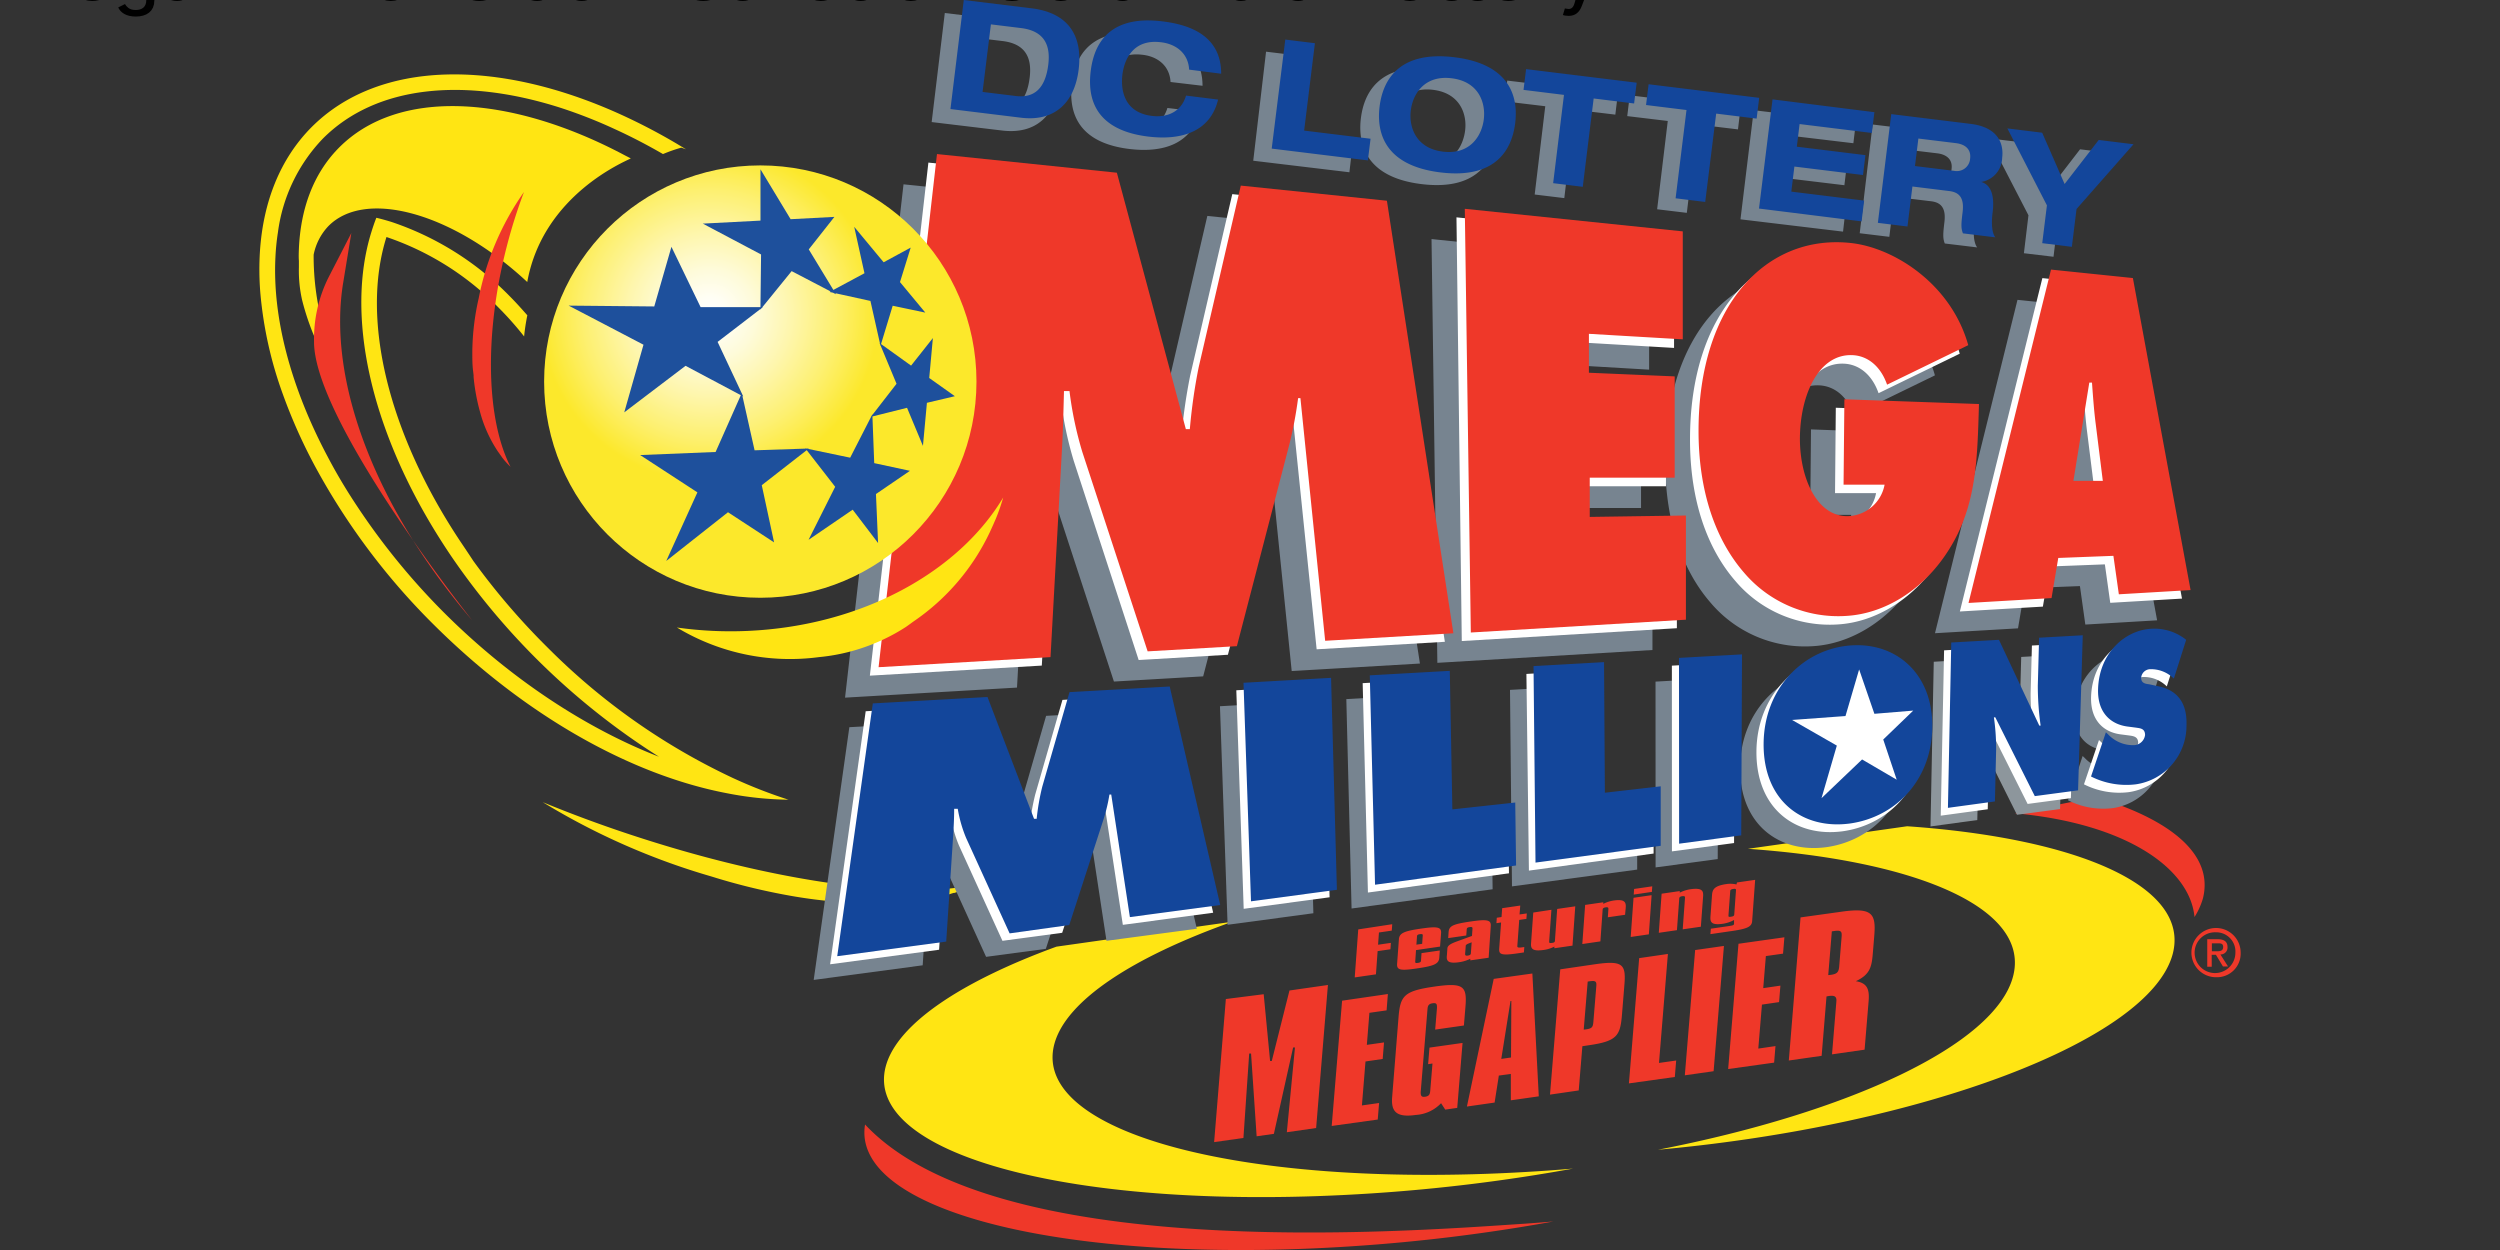
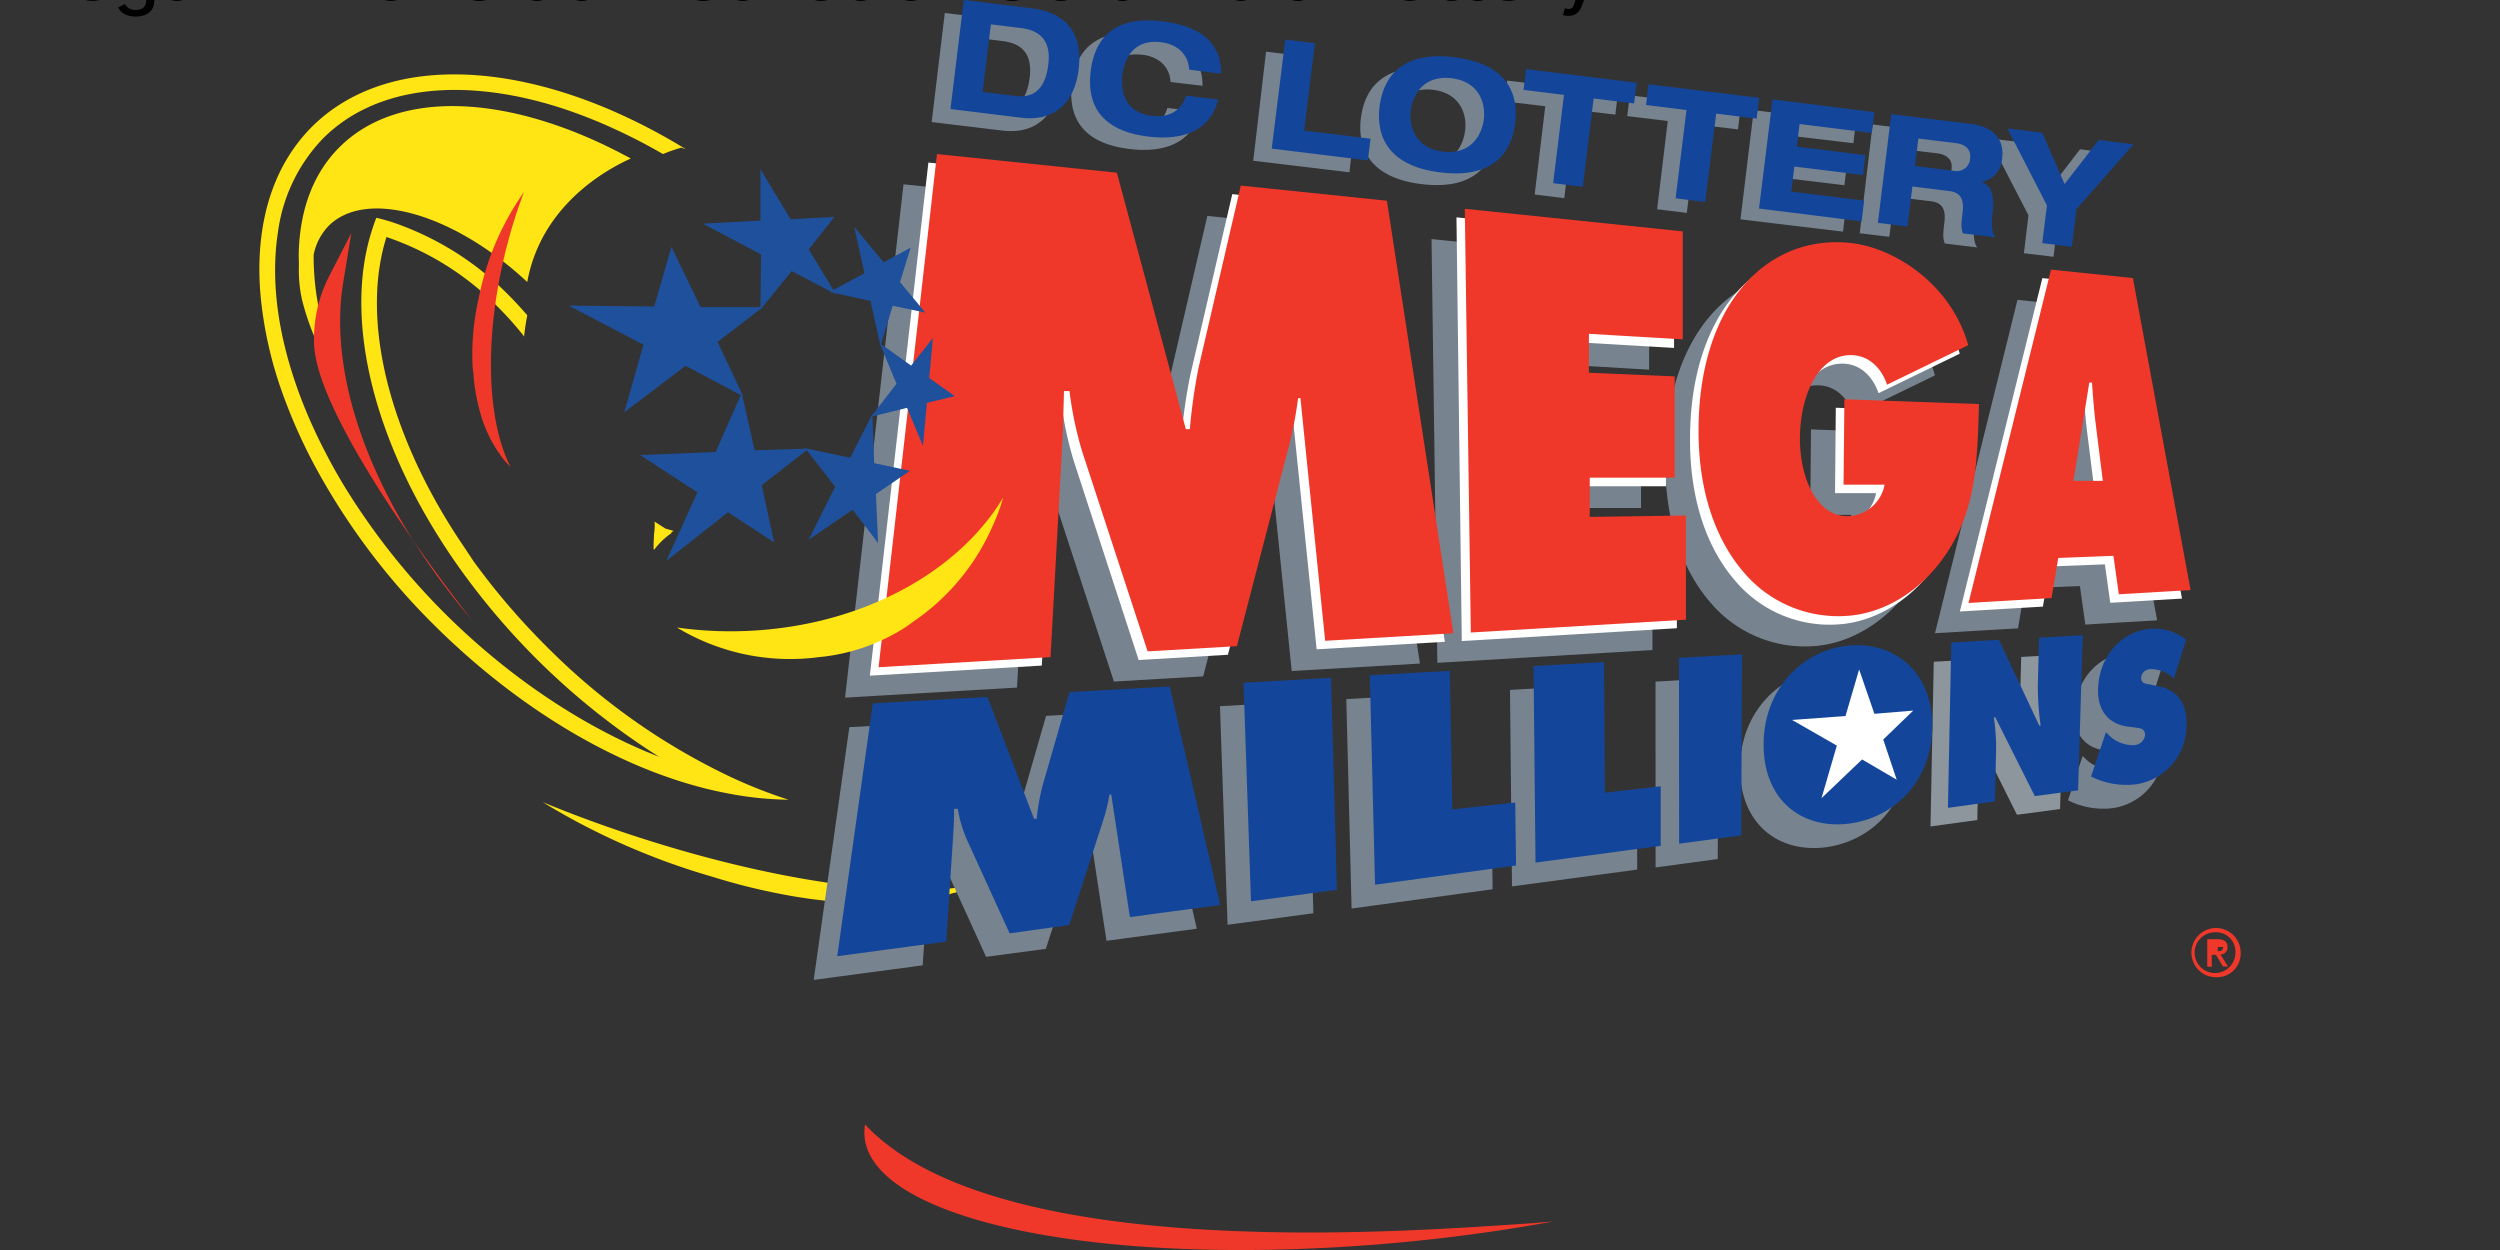
<svg xmlns="http://www.w3.org/2000/svg" viewBox="0 0 529.17 264.58">
  <rect x="0" y="0" width="529.17" height="264.58" fill="#333333" stroke="none" />
  <defs>
    <radialGradient id="a" cx="74.24" cy="53.16" r="26.9" gradientTransform="matrix(.98 0 0 .97 .41 0)" gradientUnits="userSpaceOnUse">
      <stop offset="0" stop-color="#fff" />
      <stop offset=".1" stop-color="#fffef5" />
      <stop offset=".27" stop-color="#fefbda" />
      <stop offset=".48" stop-color="#fef6ae" />
      <stop offset=".74" stop-color="#fdf071" />
      <stop offset="1" stop-color="#fce82b" />
    </radialGradient>
  </defs>
  <g transform="translate(50.864 -3.392) scale(1.357)">
    <path fill="#ef3829" d="M97.45 177.9c-2.21 13.47 31.17 21.94 75.9 19a276.69 276.69 0 0 0 31.46-3.87c-1.71.14-3.43.28-5.16.39-19.07 1.27-82.05 5.99-102.2-15.52z" />
-     <path fill="#ffe513" d="M127 165.27c1.89-6.78 12.32-13.51 27.75-19l-27.44 3.89c-14.79 5.4-24.75 12-26.6 18.56-3.91 14 30 22.92 75.72 19.93a275.44 275.44 0 0 0 31.46-3.87c-1.72.14-3.44.28-5.16.39-45.73 3.02-79.61-5.89-75.73-19.9zM260 131.38l-24.84 3.52c26.94 1.89 44.14 9.48 41.35 19.94-2.84 10.65-25.59 21.21-55.38 27 41.26-3.74 76.69-17.06 80.29-30.53 2.76-10.45-14.48-18.05-41.42-19.93z" />
    <g fill="#ef3829">
-       <path d="m159.63 157.58 1 10.42h.26l2.76-11 6-.86-1.84 22.31-4.57.66 1.27-13.22h-.29l-3 13.47-2.69.38-.87-12.91h-.29l-.9 13.17-4.57.65 1.83-22.32zM179 157.55l-.2 2.55-2.68.38-.4 5 2.68-.38-.21 2.58-2.68.39-.56 6.86 2.68-.38-.21 2.58-7.18 1 1.62-19.54zM186.26 156.39c4.55-.65 5.11-.09 4.84 3.18l-.24 2.89-4.48.64.28-3.37c0-.55 0-.83-.67-.74s-.77.42-.81.95l-1.06 12.92c0 .55.1.8.71.71s.73-.38.78-.92l.35-4.26-.68.1.21-2.58 5.16-.73-.83 10.13-1.87.27-.65-1a5.92 5.92 0 0 1-3.94 1.83c-3.06.44-3.88-.54-3.69-2.8l1-12.52c.28-3.3.88-4.02 5.59-4.7zM198.13 158.64h.13l-.05 8.81-1.52.22zm-2.62-3.45-4.18 19.91 4.32-.62.66-4.21 1.87-.26v4.12l4.36-.62-1-19.16zM210.17 155.61c1.43-.25 1.41 0 1.32 1l-.42 5.11c-.08 1-.13 1.26-1.52 1.38zm-4.28-1.91-1.6 19.54 4.48-.65.57-6.9 1-.15c4.39-.63 4.9-1.47 5.17-4.69l.38-4.67c.27-3.25-.19-3.9-4.54-3.28zM222.68 151.3l-1.39 17 2.68-.38-.21 2.57-7.16 1 1.6-19.54zM231.42 150.05l-1.61 19.54-4.49.64 1.61-19.54zM240.85 148.7l-.21 2.55-2.68.38-.41 5 2.68-.39-.21 2.57-2.67.39-.57 6.86 2.68-.39-.21 2.58-7.17 1 1.61-19.54zM248.25 147.78c1.63-.29 1.6 0 1.5 1.17l-.35 4.29c-.08 1-.4 1.25-1.71 1.36zm-4.88-2.18-1.83 22.32 5.12-.73.76-9.26c1.19-.25 1.61-.07 1.54.76l-.68 8.27 5.08-.73.63-7.58c.15-1.84-.21-2.82-2-3.1 2.16-1 2.47-2.18 2.64-4.18l.24-2.91c.29-3.52-.36-4.43-5.19-3.74zM179.68 146.66l-.07 1-2 .29-.14 1.91 2-.29-.07 1-2 .29-.26 3.62-3.31.48.55-7.49zM183.45 149.85l.09-1.27c0-.2.09-.32.49-.37s.43.06.41.24l-.09 1.27zm-.06.85 3.75-.55.16-2.09c.07-1-.63-1.08-3.22-.7s-3.29.7-3.36 1.66l-.28 3.83c-.07 1 .58 1.08 3.15.7s3.36-.68 3.43-1.66l.08-1.13-2.85.41-.08 1.14c0 .19-.07.32-.47.38s-.45 0-.43-.25zM194.72 151.89l-2.86.41v-.25a5.69 5.69 0 0 1-1.76.54c-1.75.25-2-.22-1.89-1.09l.07-1c0-.44.34-.73 1.42-1.13l2.42-.88.08-1.14c0-.2-.05-.29-.43-.24s-.46.17-.47.37l-.07.94-2.82.41.06-.91c.07-1 .68-1.27 3.36-1.67s3.29-.27 3.22.71zm-3.13-2.22c-.29.11-.44.23-.45.37v.08l-.09 1.19c0 .21.1.3.45.24s.44-.18.45-.38l.12-1.69zM199.65 143.75l-.11 1.39 1.13-.16-.06.85-1.12.16-.3 4.1c0 .2.15.26.73.18l.36-.05-.06.84-1.16.17c-2.59.37-2.75.05-2.69-.84l.29-4-.73.11.06-.85.74-.11.1-1.38zM204.51 144.41l-.35 4.94c0 .19 0 .29.43.23s.45-.16.47-.36l.35-4.94 2.82-.41-.43 6.13-2.83.41v-.26a5 5 0 0 1-1.63.52c-1.86.27-2.08-.22-2-1.12l.34-4.71zM216 145.19l-2.69.39.09-1.32c0-.19-.08-.28-.43-.23s-.46.17-.47.37l-.35 4.94-2.82.41.44-6.1 2.83-.41v.25a5.11 5.11 0 0 1 1.58-.52c1.75-.26 2 .24 1.92 1.14zM220.24 140.75l-.06.87-2.83.42.06-.88zm-.1 1.38-.43 6.11-2.83.41.44-6.11zM227.82 147.05l-2.83.41.36-4.94c0-.19-.07-.28-.43-.23s-.46.17-.47.36l-.36 4.94-2.83.41.44-6.1 2.83-.41v.25a5.33 5.33 0 0 1 1.64-.53c1.87-.27 2.07.25 2 1.13zM233.3 141.38l-.27 3.74c0 .2-.09.31-.5.37s-.41 0-.4-.24l.27-3.73c0-.18.09-.3.47-.36s.45.02.43.22zm.07-.92a4.08 4.08 0 0 0-1.57-.06c-1.9.27-2.18.85-2.24 1.74l-.24 3.32c-.06.88.14 1.4 2 1.12A5.16 5.16 0 0 0 233 146v.57c0 .17-.09.27-.52.33l-.28.05-2.82.41-.07.85 3.56-.52c2.09-.31 2.88-.62 2.95-1.48l.47-6.47-2.83.41zM290.27 127.09l-4.83.54-8.62 1.73c17.53 1.61 27.31 8.69 28 16.18a11.23 11.23 0 0 0 1.3-2.85c1.7-6.57-4.41-12-15.85-15.6z" />
-     </g>
+       </g>
    <g fill="#ffe513">
      <path d="M60.65 132.62c-4.71-1.56-9.21-3.24-13.48-5a107.93 107.93 0 0 0 26.27 11.58 98.81 98.81 0 0 0 13.16 3.16c1.63.27 3.12.47 4.55.62l1.07.09h.44a67 67 0 0 0 8.34.33 35.53 35.53 0 0 0 9.35-1.33l.89-.29h.14l.45-.15a13.74 13.74 0 0 0 2.14-1c-10.97 2.11-31.23-.68-53.32-8.01zM3.07 41.61c.52-7.63 3.12-14.29 8-19.23 10.55-10.62 29.12-10.7 48.19-2.06A91.54 91.54 0 0 1 69 25.47l.53.32-.74-.26c-1 .28-1.92.61-2.86 1q-3.73-2.16-7.47-3.87A76 76 0 0 0 50 19.33c-15-4.81-28.8-3.57-37.13 4.8a26 26 0 0 0-7 14.61 35.4 35.4 0 0 0-.39 3.88C5 52 7.85 62.88 13.66 73.8q2 3.81 4.52 7.6a107.23 107.23 0 0 0 13.94 17c10.1 10 21.79 17.71 33.19 22.14a111.3 111.3 0 0 1-32.48-31.39q-1.13-1.68-2.18-3.37c-10.37-16.71-14.21-34.08-10.23-47 .24-.78.5-1.56.8-2.31.79.18 1.59.41 2.4.66A46.37 46.37 0 0 1 42 48.68c1 1 1.89 2 2.77 3-.22 1.08-.39 2.19-.5 3.3a50.38 50.38 0 0 0-4-4.51 44.28 44.28 0 0 0-17.47-11c-4.06 12.84.3 30.63 11.56 47.54q1 1.48 2 3A108.75 108.75 0 0 0 48 103.57a101.62 101.62 0 0 0 28.87 20.3 76.36 76.36 0 0 0 8.64 3.37 52.62 52.62 0 0 1-9.55-1C60.8 123.36 44.37 114 30.37 100.13a105.47 105.47 0 0 1-18.65-24.78A83.45 83.45 0 0 1 6.64 64a61.85 61.85 0 0 1-3.52-15.87 44.81 44.81 0 0 1-.05-6.52z" />
      <path d="M9.14 41.3c.27-6.23 2.24-11.65 6.13-15.64 9.23-9.47 26.74-8.44 44.58 1 .35.19.71.36 1.06.55-.8.45-13.69 5.65-16.15 19.28-11.5-10.73-25.25-14.64-31.06-8.68a9.06 9.06 0 0 0-2.26 4.42A41.48 41.48 0 0 0 13.08 54a62.18 62.18 0 0 0 3.66 9.89 39.69 39.69 0 0 1-7.1-14.59 20.87 20.87 0 0 1-.5-5.12v-1c-.05-.66-.02-1.27 0-1.88z" />
    </g>
    <path fill="#ef3829" d="m13.72 45.85 3.6-7-1.27 7.74c-2.51 15.28 5 35 20.12 52.67 0 0-24.67-31-24.67-43.45a21.55 21.55 0 0 1 2.22-9.96zM41.55 41a80.45 80.45 0 0 1 2.7-8.55A43.08 43.08 0 0 0 37.19 49a38.91 38.91 0 0 0-1 8.42c0 1 0 2 .12 2.93l.08.69v.28a31 31 0 0 0 1 5.42 20.82 20.82 0 0 0 2.76 6.14l.42.59.28.4a11.93 11.93 0 0 0 1.3 1.44c-3.7-7.19-4.2-20.31-.6-34.31z" />
    <g fill="#778490">
      <path d="m103.45 31.25 28.06 2.91 10.76 40h.62a86.3 86.3 0 0 1 1.38-9.65l6.57-28.33 22.79 2.36L184 106l-20 1.17-3.86-37.85h-.41a64.23 64.23 0 0 1-1.3 7L150.19 108l-13.92.81-10.14-31a56.25 56.25 0 0 1-2-9.5h-.86c-.08 3-.15 6.17-.32 9.19l-1.8 32.25-26.82 1.57zM185.81 39.79l33.94 3.52v16.85l-14.64-.86v6.07l13.38.57v15.8h-13.22v6.12l15-.22v16.25l-33.55 2zM266 70.24c-.25 8.66-.38 15.87-4.67 22.69-3.94 6.3-10.05 10-16 10.36a19.27 19.27 0 0 1-16-6.79c-4.34-5-7.07-12.46-7.07-22.08 0-19.78 10.67-30.7 23.72-29.31 6.82.73 15.68 6.41 18.35 15.94l-12.66 6.16c-1-2.87-3-4.47-5.33-4.6-5.23-.29-8.23 6-8.27 13 0 6.32 2.73 12.18 7.45 12.11a6 6 0 0 0 5.76-4.91h-6.4l.12-13.33zM280.71 82.25l2.48-15.35h.42c.16 2.15.31 4.37.59 6.51l1.1 8.82h-4.59zm-2.36 12 8.6-.33.84 6 11.2-.66-9-48.67-12.78-1.32-12.87 52 12.95-.76zM152.81 112.66l13.66-.77.91 33.06-13.38 1.8zM172.52 111.55l12.48-.7.4 21.61 9.81-1.07.13 9.82-22 3zM198.05 110.11l11-.62.13 20.37 8.71-1v9.28l-19.53 2.62zM220.75 108.82l9.82-.55-.12 28.23-9.69 1.3zM247.66 115.8c2.73-.22 4.36 2 4.32 4.84 0 3-1.86 5.3-4.45 5.58-2.63.29-4.47-1.62-4.43-4.73.03-2.89 1.79-5.49 4.56-5.69zm.11-8.94c-7.41.41-13.77 6.54-13.83 15.36-.05 8.94 6.13 13.41 13.48 12.42 7.05-1 12.67-6.64 12.83-14.94.15-8.18-5.37-13.23-12.48-12.84z" />
    </g>
    <path fill="#8d969c" d="m264.15 105.72 7.41-.42 6.26 13.33h.21a44.29 44.29 0 0 1-.44-6.22l.2-7.44 6.79-.38-.73 24.1-6.72.9-6.13-12.27h-.22a34.15 34.15 0 0 1 .35 5l-.19 8.09-7.3 1z" />
    <path fill="#778490" d="m287.37 120.42.33.31a5.32 5.32 0 0 0 4.07 1.7 1.81 1.81 0 0 0 1.71-1.58c0-1.05-.82-1.05-1.41-1.15l-1.31-.17c-2.58-.32-4.74-2.1-4.62-5.86.18-5.73 4.31-9.17 8.25-9.39a7.89 7.89 0 0 1 5.51 1.72l-1.9 6.06a5.07 5.07 0 0 0-3.65-1.47 1.45 1.45 0 0 0-1.45 1.36c0 .88.77.93 1.27 1l1.45.31c2.66.57 4.51 2.28 4.36 6.16a9.23 9.23 0 0 1-7.89 9.13 12.21 12.21 0 0 1-7-1.22zM95 115.93l17.89-1 7.27 19h.41a35.76 35.76 0 0 1 .87-5l4.25-14.77 15.63-.88 7.88 34.08-14.09 1.89-2.91-19.11h-.28a27.24 27.24 0 0 1-.85 3.65l-5.42 16.71-9.32 1.25-6.78-14.87a20.69 20.69 0 0 1-1.31-4.57l-.56.05c0 1.51-.08 3.06-.18 4.57l-1.06 16.14-17 2.28z" />
    <g fill="#fff">
      <path d="m107.33 27.86 28.06 2.91 10.77 40h.62a87.11 87.11 0 0 1 1.38-9.66l6.57-28.33 22.79 2.36 10.37 67.47-20 1.17L164 65.94h-.41a65 65 0 0 1-1.3 7l-8.24 31.69-13.92.82L130 74.38a56.24 56.24 0 0 1-2-9.5h-.86c-.08 3-.15 6.17-.32 9.19l-1.8 32.25-26.82 1.57zM189.7 36.4l33.94 3.52v16.85L209 55.91v6.07l13.38.57v15.8h-13.3v6.12l15-.23v16.25l-33.55 2zM269.87 66.85c-.25 8.66-.37 15.87-4.67 22.69-3.94 6.3-10.05 10-16 10.36a19.27 19.27 0 0 1-16-6.78c-4.34-5-7.08-12.46-7.07-22.08 0-19.78 10.67-30.7 23.72-29.31 6.82.73 15.68 6.41 18.35 15.94l-12.66 6.16c-1-2.87-3-4.47-5.33-4.6-5.23-.29-8.23 6-8.27 13 0 6.32 2.73 12.18 7.45 12.1a6 6 0 0 0 5.76-4.91h-6.4l.12-13.32zM284.6 78.86l2.48-15.35h.42c.16 2.15.31 4.37.59 6.51l1.1 8.82h-4.59zm-2.36 12 8.6-.33.84 6 11.19-.66-9-48.67-12.78-1.32-12.87 52 12.95-.76z" />
    </g>
    <g fill="#ef3829">
      <path d="m108.67 26.53 28.06 2.91 10.76 40h.62a86.66 86.66 0 0 1 1.38-9.66l6.57-28.33 22.79 2.36 10.37 67.47-20 1.17-3.86-37.85H165a64.48 64.48 0 0 1-1.31 7l-8.24 31.69-13.92.81L131.34 73a56.27 56.27 0 0 1-2-9.5h-.86c-.08 3-.15 6.17-.32 9.19L126.38 105l-26.82 1.57zM191 35.07l34 3.52v16.84l-14.64-.86v6.07l13.38.57v15.8h-13.25v6.12l15-.22v16.25l-33.55 2zM271.2 65.52c-.25 8.66-.37 15.87-4.67 22.69-3.93 6.3-10 10-16 10.36a19.27 19.27 0 0 1-16-6.78c-4.33-5-7.07-12.46-7.07-22.08 0-19.78 10.67-30.7 23.72-29.31 6.81.73 15.68 6.41 18.35 15.94l-12.66 6.16c-1-2.87-3-4.47-5.33-4.6-5.23-.29-8.23 6-8.27 13 0 6.32 2.73 12.18 7.45 12.11a6 6 0 0 0 5.76-4.91h-6.4l.13-13.32zM285.93 77.53l2.48-15.35h.42c.16 2.15.31 4.37.59 6.51l1.1 8.82h-4.59zm-2.36 12 8.6-.33.85 6 11.19-.66-9-48.67-12.77-1.32-12.87 52 12.95-.76z" />
    </g>
    <g fill="#fff">
-       <path d="m155.36 110.17 13.64-.77.91 33.06-13.4 1.8zM175.07 109.06l12.48-.7.4 21.61 9.81-1.07.13 9.82-22 3zM200.61 107.62l11-.62.13 20.37 8.71-1v9.27L201 138.3zM223.3 106.33l9.82-.55L233 134l-9.69 1.3zM250.21 113.31c2.73-.22 4.36 2 4.32 4.84 0 3-1.86 5.3-4.45 5.58-2.63.29-4.47-1.63-4.43-4.73.03-2.89 1.8-5.46 4.56-5.69zm.11-8.94c-7.41.41-13.78 6.54-13.83 15.37-.05 8.94 6.13 13.41 13.48 12.42 7.05-1 12.67-6.64 12.83-14.93.2-8.23-5.36-13.23-12.47-12.86zM265.76 103.94l7.44-.42 6.29 13.38h.21a44.82 44.82 0 0 1-.44-6.24l.2-7.47 6.81-.38-.73 24.19-6.75.9-6.16-12.29h-.22a34.43 34.43 0 0 1 .35 5l-.19 8.12-7.33 1zM289.92 117.93l.33.31a5.31 5.31 0 0 0 4.07 1.7 1.81 1.81 0 0 0 1.71-1.58c0-1-.82-1.05-1.41-1.14l-1.31-.17c-2.58-.33-4.74-2.1-4.62-5.86.18-5.73 4.31-9.17 8.25-9.39a7.91 7.91 0 0 1 5.49 1.72l-1.93 6.05a5.07 5.07 0 0 0-3.65-1.47 1.45 1.45 0 0 0-1.45 1.36c0 .88.77.93 1.27 1l1.44.31c2.66.57 4.51 2.28 4.36 6.16a9.24 9.24 0 0 1-7.89 9.13 12.21 12.21 0 0 1-7-1.22zM97.55 113.44l17.89-1 7.27 19h.41a36 36 0 0 1 .87-5l4.25-14.77 15.63-.88 7.88 34.08-14.09 1.89-2.91-19.12h-.28a27.14 27.14 0 0 1-.85 3.65L128.2 148l-9.32 1.25-6.78-14.87a20.61 20.61 0 0 1-1.31-4.56h-.56c0 1.51-.08 3.06-.18 4.57L109 150.64l-17 2.27z" />
-     </g>
+       </g>
    <g fill="#13469b">
      <path d="m156.48 109 13.66-.77.91 33.06-13.4 1.8zM176.18 107.84l12.48-.7.4 21.61 9.81-1.07.13 9.82-22 3zM201.72 106.4l11-.62.13 20.37 8.71-1v9.28l-19.53 2.62zM224.41 105.12l9.83-.55-.12 28.23-9.69 1.3zM266.88 102.72l7.44-.42 6.29 13.38h.21a44.51 44.51 0 0 1-.44-6.24l.2-7.47 6.81-.38-.73 24.19-6.75.9-6.16-12.29h-.22a34.42 34.42 0 0 1 .35 5l-.19 8.12-7.33 1zM291 116.72l.33.31a5.32 5.32 0 0 0 4.07 1.7 1.81 1.81 0 0 0 1.71-1.58c0-1.05-.81-1.05-1.4-1.15l-1.31-.17c-2.58-.33-4.74-2.1-4.62-5.86.18-5.73 4.31-9.17 8.25-9.39a7.9 7.9 0 0 1 5.49 1.72l-1.92 6.05a5.08 5.08 0 0 0-3.65-1.47 1.45 1.45 0 0 0-1.45 1.36c0 .88.78.93 1.27 1l1.44.31c2.66.57 4.51 2.28 4.36 6.16a9.23 9.23 0 0 1-7.89 9.13 12.23 12.23 0 0 1-7-1.22zM98.66 112.22l17.89-1 7.26 19h.41a35.63 35.63 0 0 1 .87-5l4.25-14.76 15.63-.88 7.88 34.08-14.09 1.89-2.91-19.12h-.28a27.06 27.06 0 0 1-.85 3.65l-5.42 16.71-9.3 1.3-6.78-14.87a20.57 20.57 0 0 1-1.31-4.56h-.56c0 1.51-.08 3.06-.18 4.57l-1.06 16.14-17 2.28zM251.44 103.16c-7.41.41-13.78 6.54-13.83 15.37-.05 8.93 6.13 13.41 13.48 12.42 7.05-1 12.67-6.64 12.83-14.93.15-8.2-5.37-13.25-12.48-12.86z" />
    </g>
    <path fill="#fff" d="m260.95 113.34-4.68 4.51 2.1 6.27-5.4-3.16-6.33 6.04 2.39-8.2-6.98-4 8.33-.61 2.13-7.27 2.38 6.92z" />
    <path fill="#ffe513" d="m64.62 83.86 1.7 1.09 1.27.36-.31.2-.06.17a11.59 11.59 0 0 0-2.64 2.54h-.11v-.9l.07-1.61a7.79 7.79 0 0 0 .08-1.85zM79.15 100.91a59.65 59.65 0 0 1-11.05-.53A34.15 34.15 0 0 0 90.25 105a30.1 30.1 0 0 0 10.23-2.84 28.72 28.72 0 0 0 3.39-1.9l.78-.56.31-.23a34.87 34.87 0 0 0 12-14.06l.53-1.17.08-.19.26-.59A31.42 31.42 0 0 0 119 80.1c-6.94 11.6-22 20.02-39.85 20.81z" />
-     <path fill="#ef3829" d="M308.27 154.93a3.84 3.84 0 1 1 3.75-3.84 3.69 3.69 0 0 1-3.75 3.84zm0-7a3.18 3.18 0 1 0 2.93 3.17 3 3 0 0 0-2.93-3.18zm-.76 5.36h-.7V149h1.61c1 0 1.55.36 1.55 1.22a1.08 1.08 0 0 1-1.11 1.16l1.19 1.87h-.79l-1.1-1.82h-.66zm.78-2.41c.52 0 1-.05 1-.67s-.5-.57-.92-.57h-.84v1.24z" />
-     <circle cx="81.11" cy="62.02" r="33.72" fill="url(#a)" />
+     <path fill="#ef3829" d="M308.27 154.93a3.84 3.84 0 1 1 3.75-3.84 3.69 3.69 0 0 1-3.75 3.84zm0-7a3.18 3.18 0 1 0 2.93 3.17 3 3 0 0 0-2.93-3.18zm-.76 5.36h-.7V149h1.61c1 0 1.55.36 1.55 1.22a1.08 1.08 0 0 1-1.11 1.16l1.19 1.87h-.79l-1.1-1.82h-.66zm.78-2.41c.52 0 1-.05 1-.67h-.84v1.24z" />
    <path fill="#1e509c" d="m102.9 46.5 3.95 4.76-5.09-1.07-1.9 6.25-1.57-7-6.37-1.4 5.44-2.92-1.6-7.24 4.59 5.53 4.22-2.29zm4.2 18.83-.62 6.72-2.48-5.94-5.64 1.41 4-5.16L99.71 56l4.92 3.53 3.4-4.3-.57 6.23 4 2.84zM95.52 82l-6.88 4.7 4.15-8.27-4.66-6 7 1.46 3.46-6.76.29 7.61 5.57 1.2-5.3 3.62.33 7.64zM71.3 79.3l-8.93-5.82L74.14 73l4.08-9.19 2 8.93 8.46-.28-7.34 5.72 1.92 8.92-7.19-4.7-9.63 7.6zm-6.73-29 2.68-9.3 4.55 9.41h9.71l-7.06 5.42 4 8.51-9-4.78-9.56 7.26 3-10.55-11.67-6.1zm21.27-13.61 6.83-.36-4 5.07 4.25 7L86 44.79l-4.87 6 .1-8.6-9.09-4.81 9-.47v-8z" />
    <g fill="#778490">
      <path d="M109.89 4.53 120.5 5.8c5.84.7 8 4.39 7.34 9.51s-3.64 8.19-9 7.55l-11-1.32zm3 14.33 5.15.62c3.05.37 4.65-1.3 5.09-4.9.38-3.15-.72-5.26-4.25-5.68l-4.72-.57zM145.1 15.29c-.13-2.51-2-4-4.42-4.25-4.38-.53-5.73 2.79-6 5.1s.24 5.86 4.62 6.38c2.24.27 4.54-.54 5.31-3.18l5 .6c-1.17 4.89-5.49 6.45-10.9 5.8-6.2-.74-9.74-3.88-9-10.19s5-8.55 11.2-7.78c4.1.49 9.19 2.17 9.18 8.11zM160 10.56l4.62.56L163 24.74 173.39 26l-.39 3.37-15-1.8zM186.45 13.25c9.15 1.1 9.93 6.7 9.5 10.26s-2.51 8.81-11.66 7.71-9.93-6.71-9.5-10.26 2.51-8.81 11.66-7.71zM184.68 28c4.19.5 6-2.42 6.36-5.06s-.79-5.92-5-6.43-6 2.42-6.36 5.06.81 5.9 5 6.43zM203.55 19.07l-6.32-.76.39-3.24 17.25 2.07-.39 3.24-6.32-.76-1.64 13.78-4.62-.56zM222.66 21.37l-6.32-.76.39-3.24L234 19.44l-.39 3.24-6.32-.76-1.66 13.78-4.63-.56zM236.07 19.69 252 21.6l-.39 3.24-11.31-1.35-.42 3.51 10.7 1.29-.37 3.1-10.7-1.29L239 34l11.37 1.37-.37 3.26-16-1.92zM254.61 21.92 267 23.41c4.72.57 5.16 3.54 4.95 5.28a3.91 3.91 0 0 1-3.26 3.77c2 .55 2 3.16 1.79 4.83-.1.83-.27 2.84.44 3.8l-5.05-.61c-.33-.84-.27-1.53-.06-3.32.29-2.38-.67-3.1-2.1-3.27l-5.74-.69-.75 6.24-4.62-.56zm3.72 8.08 6.12.74a2.08 2.08 0 0 0 2.48-1.9c.2-1.69-1.08-2.28-2.2-2.42l-5.89-.71zM278.92 36.08l-6.2-12 5.43.65 3.52 7.94 5.3-6.88 5.43.65-8.86 10.18-.71 5.93-4.62-.55z" />
    </g>
    <g fill="#13469b">
      <path d="m112.85 2.5 10.6 1.3c5.84.72 7.95 4.41 7.32 9.53s-3.67 8.18-9 7.53l-11-1.35zm2.93 14.34 5.15.63c3 .38 4.66-1.29 5.1-4.89.39-3.14-.71-5.26-4.23-5.7l-4.72-.58zM148 13.36c-.13-2.51-2-4-4.41-4.27-4.38-.54-5.73 2.78-6 5.09s.22 5.86 4.61 6.4c2.24.28 4.54-.53 5.32-3.17l5 .62c-1.18 4.89-5.51 6.43-10.92 5.77-6.19-.76-9.73-3.9-8.95-10.22s5-8.51 11.16-7.75C148 6.33 153 8 153 14zM163 8.67l4.62.57-1.68 13.63 10.36 1.27-.42 3.38-15-1.84zM189.39 11.43c9.15 1.13 9.91 6.73 9.47 10.28s-2.53 8.81-11.68 7.68-9.91-6.73-9.47-10.28 2.53-8.8 11.68-7.68zm-1.81 14.72c4.19.52 6.05-2.4 6.38-5s-.77-5.92-5-6.44-6.05 2.4-6.38 5 .8 5.93 5 6.44zM206.47 17.3l-6.31-.78.4-3.24 17.25 2.12-.4 3.24-6.31-.78-1.7 13.78-4.62-.57zM225.58 19.66l-6.31-.78.4-3.24 17.25 2.12-.4 3.24-6.31-.78L228.5 34l-4.62-.57zM239 18l15.89 2-.4 3.24-11.27-1.39-.43 3.53 10.7 1.32-.38 3.1-10.7-1.32-.48 3.91 11.36 1.4-.4 3.24-16-2zM257.52 20.3l12.37 1.52c4.72.58 5.15 3.56 4.93 5.3a3.9 3.9 0 0 1-3.27 3.76c2 .56 2 3.17 1.77 4.84-.1.83-.28 2.84.43 3.8l-5.05-.62c-.33-.84-.27-1.53-.05-3.32.29-2.38-.66-3.1-2.09-3.28l-5.74-.71-.77 6.24-4.62-.57zm3.7 8.1 6.12.75a2.08 2.08 0 0 0 2.48-1.9c.21-1.69-1.07-2.28-2.19-2.42l-5.88-.72zM281.8 34.53l-6.17-12 5.43.67 3.5 8 5.32-6.87 5.43.67-8.89 10.1-.73 5.9-4.62-.57z" />
    </g>
  </g>
  <title>Mega Millions at District of Columbia  Lottery</title>
  <desc>Play DC Mega Millions online and check Mega Millions results and winning numbers at https://lotterywhiz.com/us/dc/mega-millions</desc>
  <a href="https://lotterywhiz.com/us/dc/mega-millions" target="_blank">Mega Millions at District of Columbia  Lottery</a>
</svg>